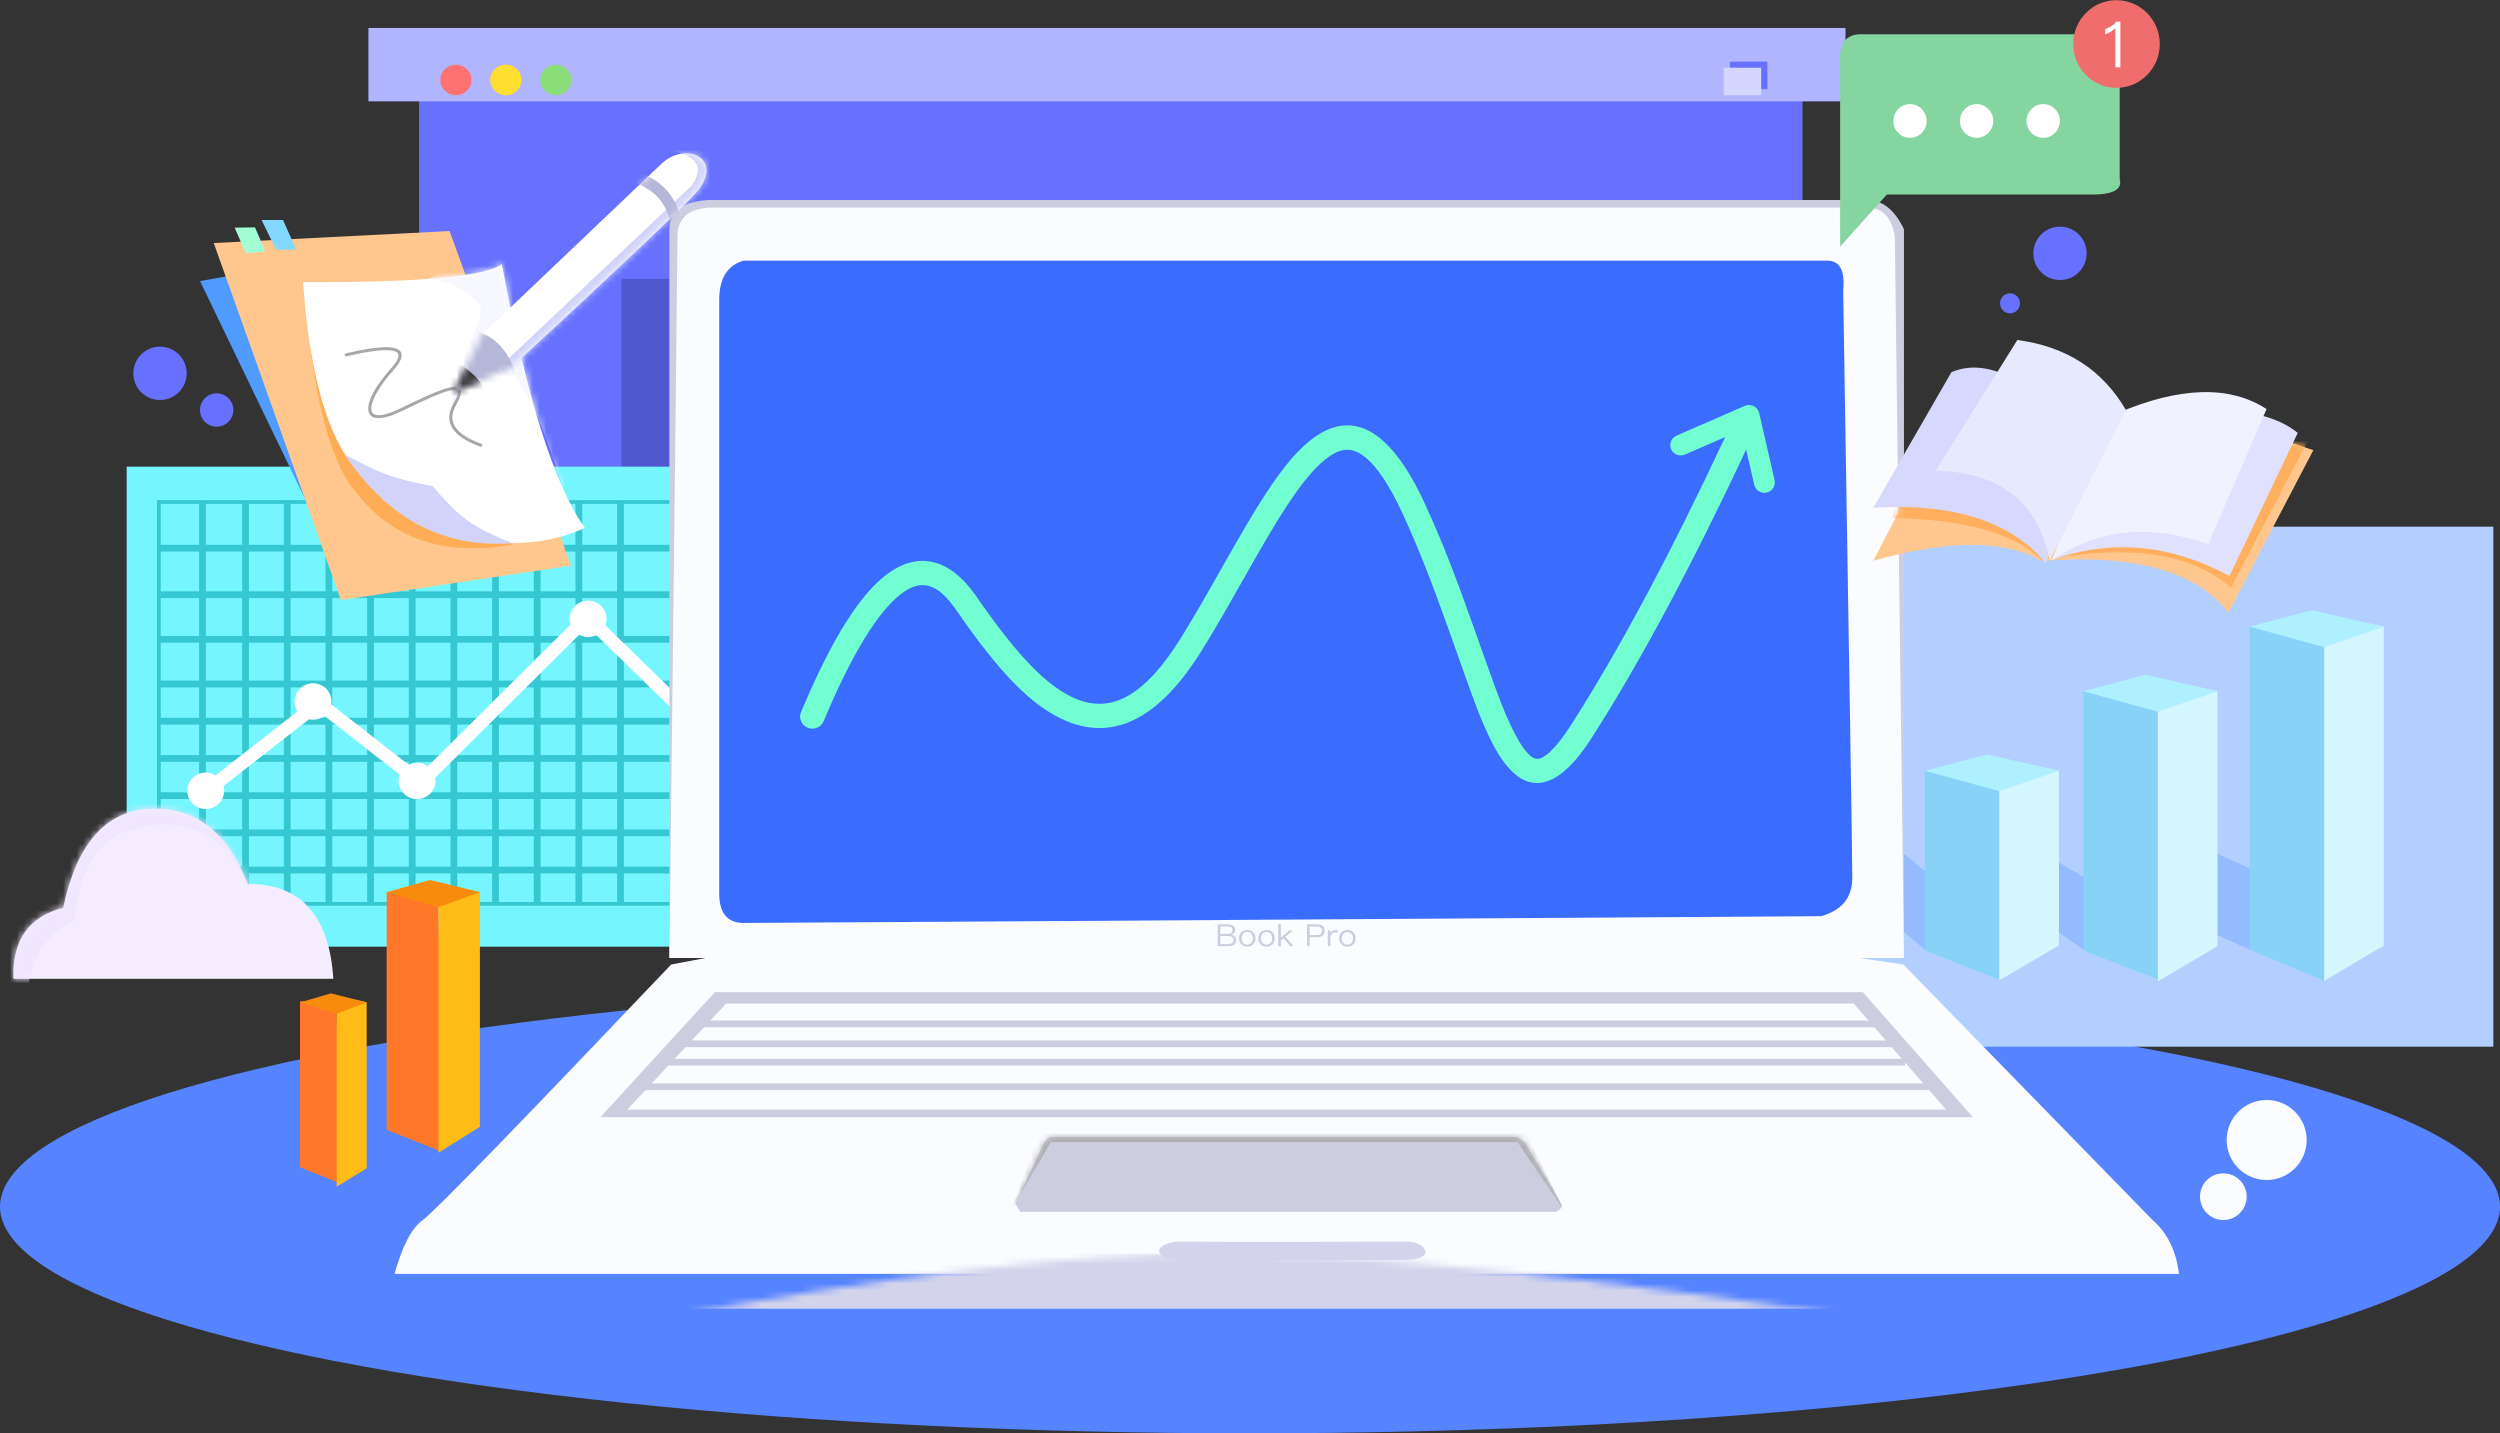
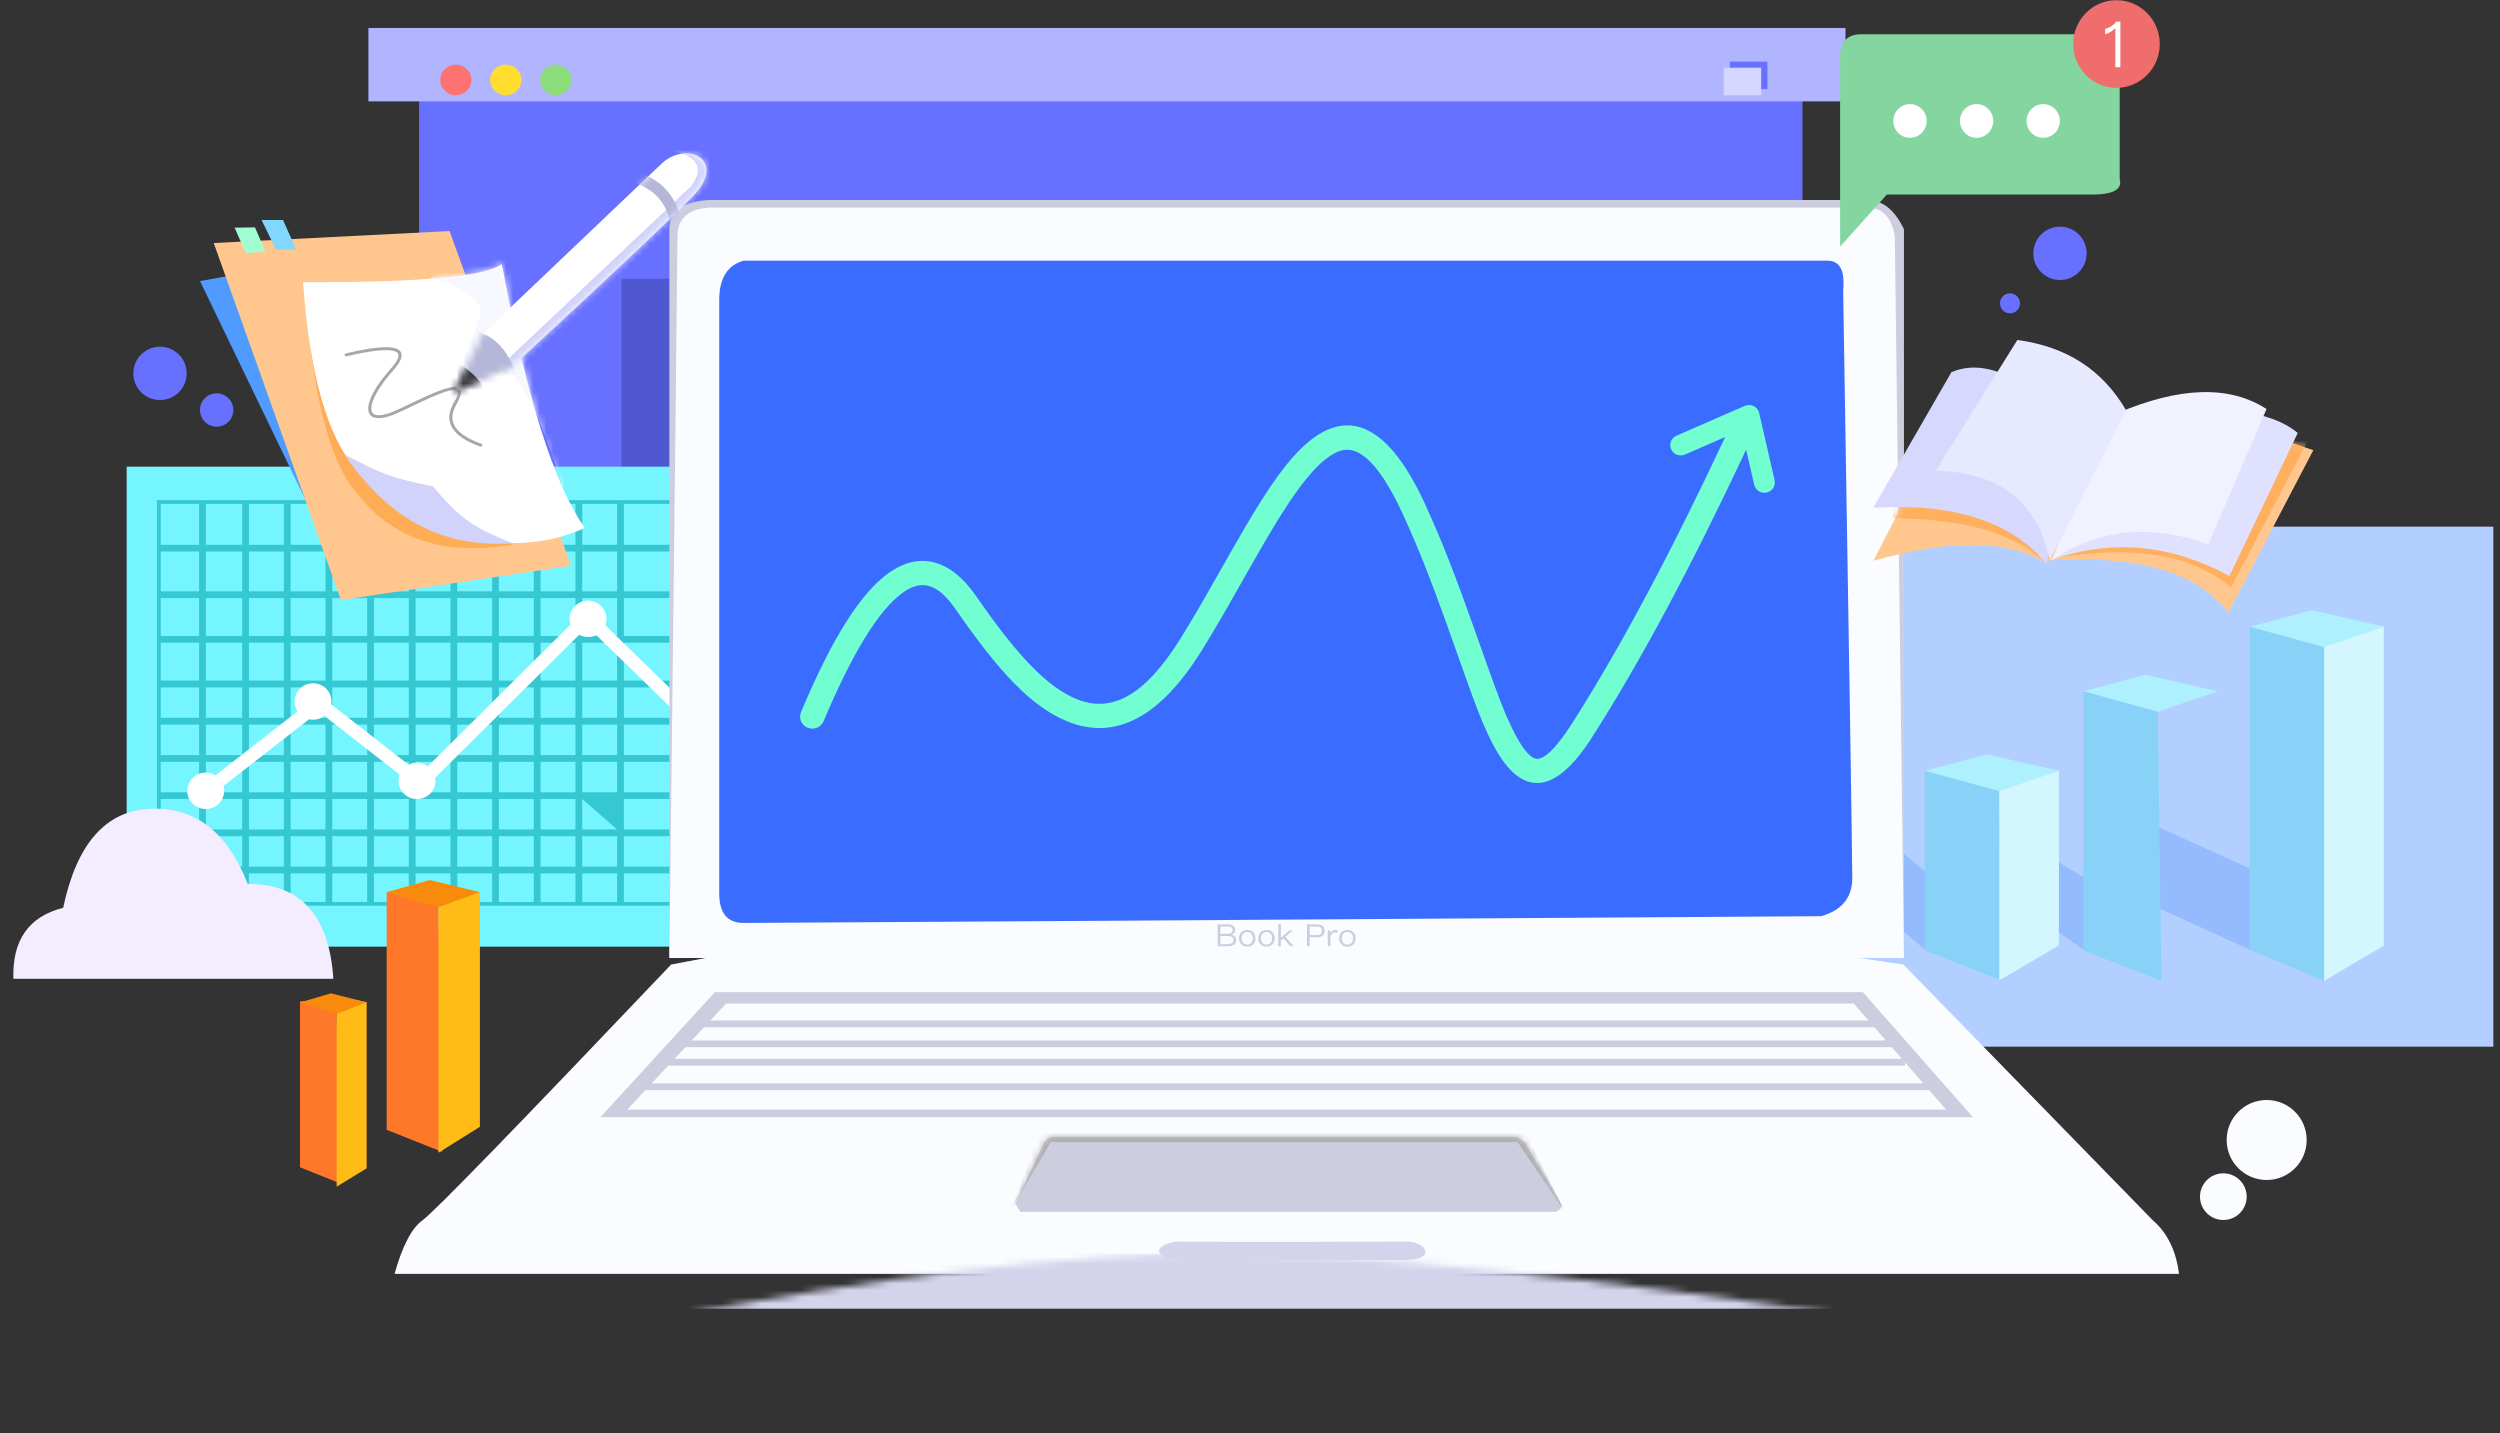
<svg xmlns="http://www.w3.org/2000/svg" xmlns:xlink="http://www.w3.org/1999/xlink" width="375px" height="215px" viewBox="0 0 375 215" version="1.1">
  <rect x="0" y="0" width="375" height="215" fill="#333333" stroke="none" />
  <title>img-2</title>
  <defs>
    <path d="M41.67,10.074 C76.258,3.358 104.582,1.90851483e-14 126.645,1.90851483e-14 C148.707,1.90851483e-14 181.993,3.358 226.5,10.074 L263.895,48.408 C266.109,50.326 267.426,53.013 267.844,56.469 L0.18,56.469 C1.371,52.244 2.781,49.557 4.409,48.408 C6.037,47.259 18.457,34.481 41.67,10.074 Z" id="path-1" />
    <path d="M41.67,10.074 C76.258,3.358 104.582,1.90851483e-14 126.645,1.90851483e-14 C148.707,1.90851483e-14 181.993,3.358 226.5,10.074 L263.895,48.408 C266.109,50.326 267.426,53.013 267.844,56.469 L0.18,56.469 C1.371,52.244 2.781,49.557 4.409,48.408 C6.037,47.259 18.457,34.481 41.67,10.074 Z" id="path-3" />
    <path d="M6.068,0.121 L74.821,0.121 C75.467,0.096 76.084,0.429 76.671,1.121 C79.572,5.909 81.794,9.656 82.046,10.224 C82.215,10.602 81.942,10.98 81.229,11.357 L0.887,11.357 L0.131,10.129 C2.74,4.596 4.188,1.545 4.475,0.976 C4.763,0.406 5.294,0.121 6.068,0.121 Z" id="path-5" />
    <path d="M0.01,25.822 C10.605,25.822 26.602,25.822 48,25.822 C47.391,16.323 43.108,11.573 35.151,11.573 C32.119,3.802 27.257,0.05 20.565,0.317 C13.872,0.583 9.509,5.535 7.475,15.172 C2.309,16.476 -0.179,20.027 0.01,25.822 Z" id="path-7" />
    <path d="M0,2.964 C17.486,3.023 27.425,2.114 29.818,0.237 C33.468,20.072 37.615,33.264 42.26,39.813 C37.959,41.841 32.871,42.521 26.996,41.853 C18.184,40.851 14.527,38.578 7.988,31.107 C3.629,26.126 0.966,16.745 0,2.964 Z" id="path-9" />
    <path d="M0,2.964 C17.486,3.023 27.425,2.114 29.818,0.237 C33.468,20.072 37.615,33.264 42.26,39.813 C37.959,41.841 32.871,42.521 26.996,41.853 C18.184,40.851 14.527,38.578 7.988,31.107 C3.629,26.126 0.966,16.745 0,2.964 Z" id="path-11" />
    <path d="M4.398,27.093 C19.675,12.542 28.604,4.043 31.185,1.597 C35.055,-2.073 41.16,1.028 35.986,6.375 C32.537,9.939 23.514,18.454 8.915,31.921 L0,35.972 L4.398,27.093 Z" id="path-13" />
    <path d="M4.398,27.093 C19.675,12.542 28.604,4.043 31.185,1.597 C35.055,-2.073 41.16,1.028 35.986,6.375 C32.537,9.939 23.514,18.454 8.915,31.921 L0,35.972 L4.398,27.093 Z" id="path-15" />
    <path d="M4.398,27.093 C19.675,12.542 28.604,4.043 31.185,1.597 C35.055,-2.073 41.16,1.028 35.986,6.375 C32.537,9.939 23.514,18.454 8.915,31.921 L0,35.972 L4.398,27.093 Z" id="path-17" />
    <path d="M4.398,27.093 C19.675,12.542 28.604,4.043 31.185,1.597 C35.055,-2.073 41.16,1.028 35.986,6.375 C32.537,9.939 23.514,18.454 8.915,31.921 L0,35.972 L4.398,27.093 Z" id="path-19" />
    <path d="M10.745,1.739 L0,22.554 C11.203,19.348 19.607,19.348 25.211,22.554 C39.176,21.51 48.52,24.104 53.244,30.337 L66,5.956 L48.402,0 L10.745,1.739 Z" id="path-21" />
  </defs>
  <g id="缺省" stroke="none" stroke-width="1" fill="none" fill-rule="evenodd">
    <g id="img-2">
      <g id="编组-3" transform="translate(55, 4)" fill-rule="nonzero">
        <g id="矩形">
          <g id="蒙版" transform="translate(7.758, 3.865)" fill="#6871FF">
            <g id="矩形" transform="translate(0.104, 0)">
              <rect x="0" y="0" width="207.507" height="121.594" />
            </g>
          </g>
          <rect fill="#B1B5FF" x="0.263" y="0.194" width="221.56" height="11.012" />
          <ellipse id="椭圆形" fill="#FF7272" cx="13.379" cy="7.994" rx="2.342" ry="2.294" />
          <ellipse id="椭圆形备份-94" fill="#FFDE30" cx="20.874" cy="7.994" rx="2.342" ry="2.294" />
          <ellipse id="椭圆形备份-95" fill="#8BDD7A" cx="28.368" cy="7.994" rx="2.342" ry="2.294" />
        </g>
        <rect id="矩形" fill="#5058D0" x="38.205" y="37.82" width="170.971" height="78.463" />
        <rect id="矩形" fill="#6871FF" x="204.492" y="5.241" width="5.621" height="4.13" />
        <rect id="矩形备份-3" fill="#D4D6FF" x="203.555" y="6.159" width="5.621" height="4.13" />
      </g>
-       <ellipse id="椭圆形-2" fill="#5683FF" fill-rule="nonzero" cx="187.5" cy="181" rx="187.5" ry="34" />
      <g id="表格" transform="translate(19, 70)" fill-rule="nonzero">
        <rect id="矩形" fill="#74F5FF" x="0" y="0" width="121" height="72" />
-         <path d="M4.545,65.86 L4.545,5.023 L91.46,5.023 L91.46,65.86 L4.545,65.86 Z M23.575,61.014 L18.343,61.014 L18.343,65.302 L23.575,65.302 L23.575,61.014 Z M48.57,61.014 L43.338,61.014 L43.338,65.302 L48.57,65.302 L48.57,61.014 Z M29.824,61.014 L24.592,61.014 L24.592,65.302 L29.824,65.302 L29.824,61.014 Z M54.819,61.014 L49.587,61.014 L49.587,65.302 L54.819,65.302 L54.819,61.014 Z M10.864,61.014 L5.113,61.014 L5.113,65.302 L10.864,65.302 L10.864,61.014 Z M61.068,61.014 L55.836,61.014 L55.836,65.302 L61.068,65.302 L61.068,61.014 Z M36.073,61.014 L30.841,61.014 L30.841,65.302 L36.073,65.302 L36.073,61.014 Z M67.317,61.014 L62.085,61.014 L62.085,65.302 L67.317,65.302 L67.317,61.014 Z M17.326,61.014 L11.881,61.014 L11.881,65.302 L17.326,65.302 L17.326,61.014 Z M73.565,61.014 L68.333,61.014 L68.333,65.302 L73.565,65.302 L73.565,61.014 Z M42.321,61.014 L37.089,61.014 L37.089,65.302 L42.321,65.302 L42.321,61.014 Z M90.892,5.581 L74.582,5.581 L74.582,11.719 L82.637,11.719 L82.637,12.733 L74.582,12.733 L74.582,18.698 L82.637,18.698 L82.637,19.712 L74.582,19.712 L74.582,25.395 L82.637,25.395 L82.637,26.409 L74.582,26.409 L74.582,32.093 L82.637,32.093 L82.637,33.107 L74.582,33.107 L74.582,37.674 L82.637,37.674 L82.637,38.689 L74.582,38.688 L74.582,43.256 L82.637,43.256 L82.637,44.27 L74.582,44.27 L74.582,48.837 L82.637,48.837 L82.637,49.851 L74.582,49.851 L74.582,54.419 L82.637,54.419 L82.637,55.433 L74.582,55.432 L74.582,60 L82.637,60 L82.637,61.014 L74.582,61.014 L74.582,65.302 L90.892,65.302 L90.892,5.581 Z M73.565,60 L73.565,55.432 L68.333,55.432 L68.333,60 L73.565,60 Z M48.57,55.432 L43.338,55.432 L43.338,60 L48.57,60 L48.57,55.432 Z M42.321,55.432 L37.089,55.432 L37.089,60 L42.321,60 L42.321,55.432 Z M36.073,55.432 L30.841,55.432 L30.841,60 L36.073,60 L36.073,55.432 Z M29.824,55.432 L24.592,55.432 L24.592,60 L29.824,60 L29.824,55.432 Z M23.575,55.432 L18.343,55.432 L18.343,60 L23.575,60 L23.575,55.432 Z M17.326,55.432 L11.881,55.432 L11.881,60 L17.326,60 L17.326,55.432 Z M10.864,55.432 L5.113,55.433 L5.113,60 L10.864,60 L10.864,55.432 Z M54.819,55.432 L49.587,55.432 L49.587,60 L54.819,60 L54.819,55.432 Z M61.068,55.432 L55.836,55.432 L55.836,60 L61.068,60 L61.068,55.432 Z M67.317,55.432 L62.085,55.432 L62.085,60 L67.317,60 L67.317,55.432 Z M73.565,54.419 L73.565,49.851 L68.333,49.851 L68.333,54.419 L73.565,54.419 Z M48.57,49.851 L43.338,49.851 L43.338,54.419 L48.57,54.419 L48.57,49.851 Z M42.321,49.851 L37.089,49.851 L37.089,54.419 L42.321,54.419 L42.321,49.851 Z M36.073,49.851 L30.841,49.851 L30.841,54.419 L36.073,54.419 L36.073,49.851 Z M29.824,49.851 L24.592,49.851 L24.592,54.419 L29.824,54.419 L29.824,49.851 Z M23.575,49.851 L18.343,49.851 L18.343,54.419 L23.575,54.419 L23.575,49.851 Z M17.326,49.851 L11.881,49.851 L11.881,54.419 L17.326,54.419 L17.326,49.851 Z M10.864,49.851 L5.113,49.851 L5.113,54.419 L10.864,54.419 L10.864,49.851 Z M54.819,49.851 L49.587,49.851 L49.587,54.419 L54.819,54.419 L54.819,49.851 Z M61.068,49.851 L55.836,49.851 L55.836,54.419 L61.068,54.419 L61.068,49.851 Z M67.317,49.851 L62.085,49.851 L62.085,54.419 L67.317,54.419 L67.317,49.851 Z M73.565,48.837 L73.565,44.27 L68.333,44.27 L68.333,48.837 L73.565,48.837 Z M67.317,44.27 L62.085,44.27 L62.085,48.837 L67.317,48.837 L67.317,44.27 Z M61.068,44.27 L55.836,44.27 L55.836,48.837 L61.068,48.837 L61.068,44.27 Z M54.819,44.27 L49.587,44.27 L49.587,48.837 L54.819,48.837 L54.819,44.27 Z M48.57,44.27 L43.338,44.27 L43.338,48.837 L48.57,48.837 L48.57,44.27 Z M42.321,44.27 L37.089,44.27 L37.089,48.837 L42.321,48.837 L42.321,44.27 Z M36.073,44.27 L30.841,44.27 L30.841,48.837 L36.073,48.837 L36.073,44.27 Z M29.824,44.27 L24.592,44.27 L24.592,48.837 L29.824,48.837 L29.824,44.27 Z M23.575,44.27 L18.343,44.27 L18.343,48.837 L23.575,48.837 L23.575,44.27 Z M17.326,44.27 L11.881,44.27 L11.881,48.837 L17.326,48.837 L17.326,44.27 Z M10.864,44.27 L5.113,44.27 L5.113,48.837 L10.864,48.837 L10.864,44.27 Z M73.565,43.256 L73.565,38.688 L68.333,38.688 L68.333,43.256 L73.565,43.256 Z M17.326,38.688 L11.881,38.688 L11.881,43.256 L17.326,43.256 L17.326,38.688 Z M23.575,38.688 L18.343,38.688 L18.343,43.256 L23.575,43.256 L23.575,38.688 Z M29.824,38.688 L24.592,38.688 L24.592,43.256 L29.824,43.256 L29.824,38.688 Z M36.073,38.688 L30.841,38.688 L30.841,43.256 L36.073,43.256 L36.073,38.688 Z M42.321,38.688 L37.089,38.688 L37.089,43.256 L42.321,43.256 L42.321,38.688 Z M48.57,38.688 L43.338,38.688 L43.338,43.256 L48.57,43.256 L48.57,38.688 Z M54.819,38.688 L49.587,38.688 L49.587,43.256 L54.819,43.256 L54.819,38.688 Z M61.068,38.688 L55.836,38.688 L55.836,43.256 L61.068,43.256 L61.068,38.688 Z M67.317,38.688 L62.085,38.688 L62.085,43.256 L67.317,43.256 L67.317,38.688 Z M10.864,38.688 L5.113,38.689 L5.113,43.256 L10.864,43.256 L10.864,38.688 Z M73.565,37.674 L73.565,33.107 L68.333,33.107 L68.333,37.674 L73.565,37.674 Z M17.326,33.107 L11.881,33.107 L11.881,37.674 L17.326,37.674 L17.326,33.107 Z M10.864,33.107 L5.113,33.107 L5.113,37.674 L10.864,37.674 L10.864,33.107 Z M23.575,33.107 L18.343,33.107 L18.343,37.674 L23.575,37.674 L23.575,33.107 Z M29.824,33.107 L24.592,33.107 L24.592,37.674 L29.824,37.674 L29.824,33.107 Z M36.073,33.107 L30.841,33.107 L30.841,37.674 L36.073,37.674 L36.073,33.107 Z M42.321,33.107 L37.089,33.107 L37.089,37.674 L42.321,37.674 L42.321,33.107 Z M48.57,33.107 L43.338,33.107 L43.338,37.674 L48.57,37.674 L48.57,33.107 Z M54.819,33.107 L49.587,33.107 L49.587,37.674 L54.819,37.674 L54.819,33.107 Z M61.068,33.107 L55.836,33.107 L55.836,37.674 L61.068,37.674 L61.068,33.107 Z M67.317,33.107 L62.085,33.107 L62.085,37.674 L67.317,37.674 L67.317,33.107 Z M73.565,32.093 L73.565,26.409 L68.333,26.409 L68.333,32.093 L73.565,32.093 Z M67.317,26.409 L62.085,26.409 L62.085,32.093 L67.317,32.093 L67.317,26.409 Z M61.068,26.409 L55.836,26.409 L55.836,32.093 L61.068,32.093 L61.068,26.409 Z M54.819,26.409 L49.587,26.409 L49.587,32.093 L54.819,32.093 L54.819,26.409 Z M48.57,26.409 L43.338,26.409 L43.338,32.093 L48.57,32.093 L48.57,26.409 Z M42.321,26.409 L37.089,26.409 L37.089,32.093 L42.321,32.093 L42.321,26.409 Z M36.073,26.409 L30.841,26.409 L30.841,32.093 L36.073,32.093 L36.073,26.409 Z M29.824,26.409 L24.592,26.409 L24.592,32.093 L29.824,32.093 L29.824,26.409 Z M23.575,26.409 L18.343,26.409 L18.343,32.093 L23.575,32.093 L23.575,26.409 Z M17.326,26.409 L11.881,26.409 L11.881,32.093 L17.326,32.093 L17.326,26.409 Z M10.864,26.409 L5.113,26.409 L5.113,32.093 L10.864,32.093 L10.864,26.409 Z M73.565,25.395 L73.565,19.712 L68.333,19.712 L68.333,25.395 L73.565,25.395 Z M67.317,19.712 L62.085,19.712 L62.085,25.395 L67.317,25.395 L67.317,19.712 Z M29.824,19.712 L24.592,19.712 L24.592,25.395 L29.824,25.395 L29.824,19.712 Z M23.575,19.712 L18.343,19.712 L18.343,25.395 L23.575,25.395 L23.575,19.712 Z M17.326,19.712 L11.881,19.712 L11.881,25.395 L17.326,25.395 L17.326,19.712 Z M10.864,19.712 L5.113,19.712 L5.113,25.395 L10.864,25.395 L10.864,19.712 Z M36.073,19.712 L30.841,19.712 L30.841,25.395 L36.073,25.395 L36.073,19.712 Z M42.321,19.712 L37.089,19.712 L37.089,25.395 L42.321,25.395 L42.321,19.712 Z M48.57,19.712 L43.338,19.712 L43.338,25.395 L48.57,25.395 L48.57,19.712 Z M54.819,19.712 L49.587,19.712 L49.587,25.395 L54.819,25.395 L54.819,19.712 Z M61.068,19.712 L55.836,19.712 L55.836,25.395 L61.068,25.395 L61.068,19.712 Z M73.565,18.698 L73.565,12.733 L68.333,12.733 L68.333,18.698 L73.565,18.698 Z M67.317,12.733 L62.085,12.733 L62.085,18.698 L67.317,18.698 L67.317,12.733 Z M61.068,12.733 L55.836,12.733 L55.836,18.698 L61.068,18.698 L61.068,12.733 Z M54.819,12.733 L49.587,12.733 L49.587,18.698 L54.819,18.698 L54.819,12.733 Z M48.57,12.733 L43.338,12.733 L43.338,18.698 L48.57,18.698 L48.57,12.733 Z M42.321,12.733 L37.089,12.733 L37.089,18.698 L42.321,18.698 L42.321,12.733 Z M36.073,12.733 L30.841,12.733 L30.841,18.698 L36.073,18.698 L36.073,12.733 Z M29.824,12.733 L24.592,12.733 L24.592,18.698 L29.824,18.698 L29.824,12.733 Z M23.575,12.733 L18.343,12.733 L18.343,18.698 L23.575,18.698 L23.575,12.733 Z M17.326,12.733 L11.881,12.733 L11.881,18.698 L17.326,18.698 L17.326,12.733 Z M10.864,12.733 L5.113,12.733 L5.113,18.698 L10.864,18.698 L10.864,12.733 Z M73.565,11.719 L73.565,5.581 L68.333,5.581 L68.333,11.719 L73.565,11.719 Z M67.317,5.581 L62.085,5.581 L62.085,11.719 L67.317,11.719 L67.317,5.581 Z M61.068,5.581 L55.836,5.581 L55.836,11.719 L61.068,11.719 L61.068,5.581 Z M54.819,5.581 L49.587,5.581 L49.587,11.719 L54.819,11.719 L54.819,5.581 Z M48.57,5.581 L43.338,5.581 L43.338,11.719 L48.57,11.719 L48.57,5.581 Z M42.321,5.581 L37.089,5.581 L37.089,11.719 L42.321,11.719 L42.321,5.581 Z M36.073,5.581 L30.841,5.581 L30.841,11.719 L36.073,11.719 L36.073,5.581 Z M29.824,5.581 L24.592,5.581 L24.592,11.719 L29.824,11.719 L29.824,5.581 Z M23.575,5.581 L18.343,5.581 L18.343,11.719 L23.575,11.719 L23.575,5.581 Z M17.326,5.581 L11.881,5.581 L11.881,11.719 L17.326,11.719 L17.326,5.581 Z M10.864,5.581 L5.113,5.581 L5.113,11.719 L10.864,11.719 L10.864,5.581 Z" id="形状结合" fill="#35C8D3" />
+         <path d="M4.545,65.86 L4.545,5.023 L91.46,5.023 L91.46,65.86 L4.545,65.86 Z M23.575,61.014 L18.343,61.014 L18.343,65.302 L23.575,65.302 L23.575,61.014 Z M48.57,61.014 L43.338,61.014 L43.338,65.302 L48.57,65.302 L48.57,61.014 Z M29.824,61.014 L24.592,61.014 L24.592,65.302 L29.824,65.302 L29.824,61.014 Z M54.819,61.014 L49.587,61.014 L49.587,65.302 L54.819,65.302 L54.819,61.014 Z M10.864,61.014 L5.113,61.014 L5.113,65.302 L10.864,65.302 L10.864,61.014 Z M61.068,61.014 L55.836,61.014 L55.836,65.302 L61.068,65.302 L61.068,61.014 Z M36.073,61.014 L30.841,61.014 L30.841,65.302 L36.073,65.302 L36.073,61.014 Z M67.317,61.014 L62.085,61.014 L62.085,65.302 L67.317,65.302 L67.317,61.014 Z M17.326,61.014 L11.881,61.014 L11.881,65.302 L17.326,65.302 L17.326,61.014 Z M73.565,61.014 L68.333,61.014 L68.333,65.302 L73.565,65.302 L73.565,61.014 Z M42.321,61.014 L37.089,61.014 L37.089,65.302 L42.321,65.302 L42.321,61.014 Z M90.892,5.581 L74.582,5.581 L74.582,11.719 L82.637,11.719 L82.637,12.733 L74.582,12.733 L74.582,18.698 L82.637,18.698 L82.637,19.712 L74.582,19.712 L74.582,25.395 L82.637,25.395 L82.637,26.409 L74.582,26.409 L74.582,32.093 L82.637,32.093 L82.637,33.107 L74.582,33.107 L74.582,37.674 L82.637,37.674 L82.637,38.689 L74.582,38.688 L74.582,43.256 L82.637,43.256 L82.637,44.27 L74.582,44.27 L74.582,48.837 L82.637,48.837 L82.637,49.851 L74.582,49.851 L74.582,54.419 L82.637,54.419 L82.637,55.433 L74.582,55.432 L74.582,60 L82.637,60 L82.637,61.014 L74.582,61.014 L74.582,65.302 L90.892,65.302 L90.892,5.581 Z M73.565,60 L73.565,55.432 L68.333,55.432 L68.333,60 L73.565,60 Z M48.57,55.432 L43.338,55.432 L43.338,60 L48.57,60 L48.57,55.432 Z M42.321,55.432 L37.089,55.432 L37.089,60 L42.321,60 L42.321,55.432 Z M36.073,55.432 L30.841,55.432 L30.841,60 L36.073,60 L36.073,55.432 Z M29.824,55.432 L24.592,55.432 L24.592,60 L29.824,60 L29.824,55.432 Z M23.575,55.432 L18.343,55.432 L18.343,60 L23.575,60 L23.575,55.432 Z M17.326,55.432 L11.881,55.432 L11.881,60 L17.326,60 L17.326,55.432 Z M10.864,55.432 L5.113,55.433 L5.113,60 L10.864,60 L10.864,55.432 Z M54.819,55.432 L49.587,55.432 L49.587,60 L54.819,60 L54.819,55.432 Z M61.068,55.432 L55.836,55.432 L55.836,60 L61.068,60 L61.068,55.432 Z M67.317,55.432 L62.085,55.432 L62.085,60 L67.317,60 L67.317,55.432 Z M73.565,54.419 L68.333,49.851 L68.333,54.419 L73.565,54.419 Z M48.57,49.851 L43.338,49.851 L43.338,54.419 L48.57,54.419 L48.57,49.851 Z M42.321,49.851 L37.089,49.851 L37.089,54.419 L42.321,54.419 L42.321,49.851 Z M36.073,49.851 L30.841,49.851 L30.841,54.419 L36.073,54.419 L36.073,49.851 Z M29.824,49.851 L24.592,49.851 L24.592,54.419 L29.824,54.419 L29.824,49.851 Z M23.575,49.851 L18.343,49.851 L18.343,54.419 L23.575,54.419 L23.575,49.851 Z M17.326,49.851 L11.881,49.851 L11.881,54.419 L17.326,54.419 L17.326,49.851 Z M10.864,49.851 L5.113,49.851 L5.113,54.419 L10.864,54.419 L10.864,49.851 Z M54.819,49.851 L49.587,49.851 L49.587,54.419 L54.819,54.419 L54.819,49.851 Z M61.068,49.851 L55.836,49.851 L55.836,54.419 L61.068,54.419 L61.068,49.851 Z M67.317,49.851 L62.085,49.851 L62.085,54.419 L67.317,54.419 L67.317,49.851 Z M73.565,48.837 L73.565,44.27 L68.333,44.27 L68.333,48.837 L73.565,48.837 Z M67.317,44.27 L62.085,44.27 L62.085,48.837 L67.317,48.837 L67.317,44.27 Z M61.068,44.27 L55.836,44.27 L55.836,48.837 L61.068,48.837 L61.068,44.27 Z M54.819,44.27 L49.587,44.27 L49.587,48.837 L54.819,48.837 L54.819,44.27 Z M48.57,44.27 L43.338,44.27 L43.338,48.837 L48.57,48.837 L48.57,44.27 Z M42.321,44.27 L37.089,44.27 L37.089,48.837 L42.321,48.837 L42.321,44.27 Z M36.073,44.27 L30.841,44.27 L30.841,48.837 L36.073,48.837 L36.073,44.27 Z M29.824,44.27 L24.592,44.27 L24.592,48.837 L29.824,48.837 L29.824,44.27 Z M23.575,44.27 L18.343,44.27 L18.343,48.837 L23.575,48.837 L23.575,44.27 Z M17.326,44.27 L11.881,44.27 L11.881,48.837 L17.326,48.837 L17.326,44.27 Z M10.864,44.27 L5.113,44.27 L5.113,48.837 L10.864,48.837 L10.864,44.27 Z M73.565,43.256 L73.565,38.688 L68.333,38.688 L68.333,43.256 L73.565,43.256 Z M17.326,38.688 L11.881,38.688 L11.881,43.256 L17.326,43.256 L17.326,38.688 Z M23.575,38.688 L18.343,38.688 L18.343,43.256 L23.575,43.256 L23.575,38.688 Z M29.824,38.688 L24.592,38.688 L24.592,43.256 L29.824,43.256 L29.824,38.688 Z M36.073,38.688 L30.841,38.688 L30.841,43.256 L36.073,43.256 L36.073,38.688 Z M42.321,38.688 L37.089,38.688 L37.089,43.256 L42.321,43.256 L42.321,38.688 Z M48.57,38.688 L43.338,38.688 L43.338,43.256 L48.57,43.256 L48.57,38.688 Z M54.819,38.688 L49.587,38.688 L49.587,43.256 L54.819,43.256 L54.819,38.688 Z M61.068,38.688 L55.836,38.688 L55.836,43.256 L61.068,43.256 L61.068,38.688 Z M67.317,38.688 L62.085,38.688 L62.085,43.256 L67.317,43.256 L67.317,38.688 Z M10.864,38.688 L5.113,38.689 L5.113,43.256 L10.864,43.256 L10.864,38.688 Z M73.565,37.674 L73.565,33.107 L68.333,33.107 L68.333,37.674 L73.565,37.674 Z M17.326,33.107 L11.881,33.107 L11.881,37.674 L17.326,37.674 L17.326,33.107 Z M10.864,33.107 L5.113,33.107 L5.113,37.674 L10.864,37.674 L10.864,33.107 Z M23.575,33.107 L18.343,33.107 L18.343,37.674 L23.575,37.674 L23.575,33.107 Z M29.824,33.107 L24.592,33.107 L24.592,37.674 L29.824,37.674 L29.824,33.107 Z M36.073,33.107 L30.841,33.107 L30.841,37.674 L36.073,37.674 L36.073,33.107 Z M42.321,33.107 L37.089,33.107 L37.089,37.674 L42.321,37.674 L42.321,33.107 Z M48.57,33.107 L43.338,33.107 L43.338,37.674 L48.57,37.674 L48.57,33.107 Z M54.819,33.107 L49.587,33.107 L49.587,37.674 L54.819,37.674 L54.819,33.107 Z M61.068,33.107 L55.836,33.107 L55.836,37.674 L61.068,37.674 L61.068,33.107 Z M67.317,33.107 L62.085,33.107 L62.085,37.674 L67.317,37.674 L67.317,33.107 Z M73.565,32.093 L73.565,26.409 L68.333,26.409 L68.333,32.093 L73.565,32.093 Z M67.317,26.409 L62.085,26.409 L62.085,32.093 L67.317,32.093 L67.317,26.409 Z M61.068,26.409 L55.836,26.409 L55.836,32.093 L61.068,32.093 L61.068,26.409 Z M54.819,26.409 L49.587,26.409 L49.587,32.093 L54.819,32.093 L54.819,26.409 Z M48.57,26.409 L43.338,26.409 L43.338,32.093 L48.57,32.093 L48.57,26.409 Z M42.321,26.409 L37.089,26.409 L37.089,32.093 L42.321,32.093 L42.321,26.409 Z M36.073,26.409 L30.841,26.409 L30.841,32.093 L36.073,32.093 L36.073,26.409 Z M29.824,26.409 L24.592,26.409 L24.592,32.093 L29.824,32.093 L29.824,26.409 Z M23.575,26.409 L18.343,26.409 L18.343,32.093 L23.575,32.093 L23.575,26.409 Z M17.326,26.409 L11.881,26.409 L11.881,32.093 L17.326,32.093 L17.326,26.409 Z M10.864,26.409 L5.113,26.409 L5.113,32.093 L10.864,32.093 L10.864,26.409 Z M73.565,25.395 L73.565,19.712 L68.333,19.712 L68.333,25.395 L73.565,25.395 Z M67.317,19.712 L62.085,19.712 L62.085,25.395 L67.317,25.395 L67.317,19.712 Z M29.824,19.712 L24.592,19.712 L24.592,25.395 L29.824,25.395 L29.824,19.712 Z M23.575,19.712 L18.343,19.712 L18.343,25.395 L23.575,25.395 L23.575,19.712 Z M17.326,19.712 L11.881,19.712 L11.881,25.395 L17.326,25.395 L17.326,19.712 Z M10.864,19.712 L5.113,19.712 L5.113,25.395 L10.864,25.395 L10.864,19.712 Z M36.073,19.712 L30.841,19.712 L30.841,25.395 L36.073,25.395 L36.073,19.712 Z M42.321,19.712 L37.089,19.712 L37.089,25.395 L42.321,25.395 L42.321,19.712 Z M48.57,19.712 L43.338,19.712 L43.338,25.395 L48.57,25.395 L48.57,19.712 Z M54.819,19.712 L49.587,19.712 L49.587,25.395 L54.819,25.395 L54.819,19.712 Z M61.068,19.712 L55.836,19.712 L55.836,25.395 L61.068,25.395 L61.068,19.712 Z M73.565,18.698 L73.565,12.733 L68.333,12.733 L68.333,18.698 L73.565,18.698 Z M67.317,12.733 L62.085,12.733 L62.085,18.698 L67.317,18.698 L67.317,12.733 Z M61.068,12.733 L55.836,12.733 L55.836,18.698 L61.068,18.698 L61.068,12.733 Z M54.819,12.733 L49.587,12.733 L49.587,18.698 L54.819,18.698 L54.819,12.733 Z M48.57,12.733 L43.338,12.733 L43.338,18.698 L48.57,18.698 L48.57,12.733 Z M42.321,12.733 L37.089,12.733 L37.089,18.698 L42.321,18.698 L42.321,12.733 Z M36.073,12.733 L30.841,12.733 L30.841,18.698 L36.073,18.698 L36.073,12.733 Z M29.824,12.733 L24.592,12.733 L24.592,18.698 L29.824,18.698 L29.824,12.733 Z M23.575,12.733 L18.343,12.733 L18.343,18.698 L23.575,18.698 L23.575,12.733 Z M17.326,12.733 L11.881,12.733 L11.881,18.698 L17.326,18.698 L17.326,12.733 Z M10.864,12.733 L5.113,12.733 L5.113,18.698 L10.864,18.698 L10.864,12.733 Z M73.565,11.719 L73.565,5.581 L68.333,5.581 L68.333,11.719 L73.565,11.719 Z M67.317,5.581 L62.085,5.581 L62.085,11.719 L67.317,11.719 L67.317,5.581 Z M61.068,5.581 L55.836,5.581 L55.836,11.719 L61.068,11.719 L61.068,5.581 Z M54.819,5.581 L49.587,5.581 L49.587,11.719 L54.819,11.719 L54.819,5.581 Z M48.57,5.581 L43.338,5.581 L43.338,11.719 L48.57,11.719 L48.57,5.581 Z M42.321,5.581 L37.089,5.581 L37.089,11.719 L42.321,11.719 L42.321,5.581 Z M36.073,5.581 L30.841,5.581 L30.841,11.719 L36.073,11.719 L36.073,5.581 Z M29.824,5.581 L24.592,5.581 L24.592,11.719 L29.824,11.719 L29.824,5.581 Z M23.575,5.581 L18.343,5.581 L18.343,11.719 L23.575,11.719 L23.575,5.581 Z M17.326,5.581 L11.881,5.581 L11.881,11.719 L17.326,11.719 L17.326,5.581 Z M10.864,5.581 L5.113,5.581 L5.113,11.719 L10.864,11.719 L10.864,5.581 Z" id="形状结合" fill="#35C8D3" />
        <g id="编组-20" transform="translate(9.089, 20.093)" fill="#FFFFFF">
          <path d="M34.944,25.981 L60.018,1.083 L88.335,28.647 C88.73,29.032 88.734,29.66 88.344,30.05 C87.974,30.42 87.383,30.443 86.986,30.117 L86.921,30.059 L60.032,3.885 L35.105,28.637 L19.744,16.645 L5.069,28.087 C4.633,28.427 4,28.354 3.656,27.924 C3.311,27.494 3.385,26.87 3.821,26.531 L19.745,14.115 L34.944,25.981 Z" id="路径-354" />
          <ellipse id="椭圆形" cx="2.767" cy="28.527" rx="2.767" ry="2.729" />
          <ellipse id="椭圆形备份-19" cx="18.865" cy="15.132" rx="2.767" ry="2.729" />
          <ellipse id="椭圆形备份-20" cx="34.46" cy="27.039" rx="2.767" ry="2.729" />
          <ellipse id="椭圆形备份-21" cx="60.117" cy="2.729" rx="2.767" ry="2.729" />
        </g>
      </g>
      <g id="柱状图" transform="translate(269, 79)" fill-rule="nonzero">
        <rect id="蒙版" fill="#B3CFFF" x="0" y="0" width="105" height="78" />
        <polygon id="路径-24" fill="#93BBFE" points="68.453 63.45 46.614 53.491 43.508 63.45 26.556 51.557 19.724 63.45 6.536 52.16 12.478 45.663 21.951 53.491 27.333 43.008 44.688 53.229 50.23 43.008 87.847 60.028" />
        <g id="编组-19" transform="translate(68.453, 12.526)">
          <polygon id="路径-349" fill="#88D2F7" points="-7.41830841e-15 2.477 -7.41830841e-15 50.934 11.173 55.607 11.173 5.549 8.015 2.113" />
          <polygon id="路径-350" fill="#D3F6FF" points="20.114 2.477 20.114 50.32 11.173 55.607 11.173 4.255 12.082 0.9" />
          <polygon id="路径-348" fill="#AFF0FF" points="1.35649068e-13 2.477 9.327 -5.19617931e-15 20.114 2.477 11.173 5.549" />
        </g>
        <g id="编组-19备份-3" transform="translate(43.508, 22.204)">
          <polygon id="路径-349" fill="#88D2F7" points="-7.41830841e-15 2.48 -7.41830841e-15 41.379 11.706 45.928 11.173 5.557 8.015 2.116" />
-           <polygon id="路径-350" fill="#D3F6FF" points="20.114 2.48 20.114 40.722 11.173 46.015 11.173 4.261 12.082 0.901" />
          <polygon id="路径-348" fill="#AFF0FF" points="1.35649068e-13 2.48 9.327 -5.20277509e-15 20.114 2.48 11.173 5.557" />
        </g>
        <g id="编组-19备份-4" transform="translate(19.724, 34.161)">
          <polygon id="路径-349" fill="#88D2F7" points="-7.41830841e-15 2.46 -7.41830841e-15 29.428 11.505 33.9 11.173 5.511 8.015 2.099" />
          <polygon id="路径-350" fill="#D3F6FF" points="20.114 2.46 20.114 28.649 11.173 33.9 11.173 4.226 12.082 0.894" />
          <polygon id="路径-348" fill="#AFF0FF" points="1.35649068e-13 2.46 9.327 -5.16265075e-15 20.114 2.46 11.173 5.511" />
        </g>
      </g>
      <g id="book-pro" transform="translate(59, 30)">
        <g id="矩形" transform="translate(0, 104.607)">
          <g id="蒙版" fill="#FBFCFF" fill-rule="nonzero">
            <path d="M41.67,10.074 C76.258,3.358 104.582,1.90851483e-14 126.645,1.90851483e-14 C148.707,1.90851483e-14 181.993,3.358 226.5,10.074 L263.895,48.408 C266.109,50.326 267.426,53.013 267.844,56.469 L0.18,56.469 C1.371,52.244 2.781,49.557 4.409,48.408 C6.037,47.259 18.457,34.481 41.67,10.074 Z" id="path-1" />
          </g>
          <g id="Clipped">
            <mask id="mask-2" fill="white">
              <use xlink:href="#path-1" />
            </mask>
            <g id="path-1" />
            <rect id="矩形" fill="#D3D4EC" fill-rule="nonzero" mask="url(#mask-2)" x="-3.248" y="53.426" width="278.418" height="8.268" />
          </g>
          <g id="路径-257-Clipped">
            <mask id="mask-4" fill="white">
              <use xlink:href="#path-3" />
            </mask>
            <g id="path-1" />
            <path d="M117.262,51.631 C126.246,51.713 143.421,51.672 152.072,51.631 C154.754,51.662 156.632,54.156 152.072,54.392 C143.279,54.371 126.255,54.449 117.262,54.392 C115.116,54.256 113.143,52.482 117.262,51.631 Z" id="路径-257" fill="#D3D4EC" fill-rule="nonzero" mask="url(#mask-4)" />
          </g>
        </g>
        <path d="M114.584,0 L47.37,0 C43.395,0.225 41.408,1.686 41.408,4.382 C41.408,7.078 41.408,43.518 41.408,113.703 L226.592,113.703 L226.592,4.382 C225.201,1.461 223.355,0 221.055,0 C218.755,0 183.265,0 114.584,0 Z" id="路径-254备份" fill="#CDCDE0" fill-rule="nonzero" />
        <path d="M114.584,1.137 L47.37,1.137 C44.203,1.36 42.619,2.806 42.619,5.475 C42.619,8.144 42.215,44.22 41.408,113.703 L226.592,113.703 L225.225,5.475 C224.745,2.583 223.355,1.137 221.055,1.137 C218.755,1.137 183.265,1.137 114.584,1.137 Z" id="路径-254" fill="#FBFCFF" fill-rule="nonzero" />
        <path d="M125.214,111.933 C125.575,111.933 125.862,111.864 126.069,111.735 C126.311,111.579 126.435,111.34 126.435,111.018 C126.435,110.798 126.366,110.623 126.237,110.485 C126.109,110.347 125.931,110.255 125.699,110.218 C125.877,110.163 126.02,110.076 126.129,109.956 C126.232,109.823 126.287,109.662 126.287,109.478 C126.287,109.221 126.193,109.018 126.005,108.871 C125.812,108.724 125.55,108.651 125.224,108.651 L123.648,108.651 L123.648,111.933 L125.214,111.933 Z M125.126,110.085 L124.053,110.085 L124.053,108.968 L125.13,108.968 C125.378,108.968 125.565,109.009 125.694,109.101 C125.822,109.193 125.886,109.331 125.886,109.515 C125.886,109.703 125.817,109.846 125.689,109.942 C125.56,110.034 125.373,110.085 125.126,110.085 Z M125.18,111.616 L124.053,111.616 L124.053,110.398 L125.18,110.398 C125.452,110.398 125.659,110.444 125.802,110.545 C125.951,110.646 126.03,110.802 126.03,111.014 C126.03,111.225 125.941,111.386 125.768,111.487 C125.62,111.57 125.427,111.616 125.18,111.616 Z M128.085,111.997 C128.466,111.997 128.772,111.873 129.004,111.625 C129.217,111.395 129.326,111.101 129.326,110.747 C129.326,110.388 129.217,110.094 128.999,109.86 C128.772,109.611 128.466,109.492 128.085,109.492 C127.7,109.492 127.398,109.611 127.171,109.86 C126.954,110.094 126.845,110.388 126.845,110.747 C126.845,111.101 126.954,111.395 127.171,111.625 C127.398,111.873 127.7,111.997 128.085,111.997 Z M128.085,111.689 C127.814,111.689 127.601,111.593 127.453,111.4 C127.314,111.225 127.25,111.009 127.25,110.747 C127.25,110.48 127.314,110.264 127.453,110.09 C127.601,109.897 127.814,109.8 128.085,109.8 C128.352,109.8 128.565,109.897 128.723,110.09 C128.856,110.264 128.925,110.48 128.925,110.747 C128.925,111.004 128.856,111.225 128.723,111.4 C128.565,111.593 128.352,111.689 128.085,111.689 Z M130.981,111.997 C131.361,111.997 131.668,111.873 131.9,111.625 C132.112,111.395 132.221,111.101 132.221,110.747 C132.221,110.388 132.112,110.094 131.895,109.86 C131.668,109.611 131.361,109.492 130.981,109.492 C130.595,109.492 130.294,109.611 130.067,109.86 C129.849,110.094 129.741,110.388 129.741,110.747 C129.741,111.101 129.849,111.395 130.067,111.625 C130.294,111.873 130.595,111.997 130.981,111.997 Z M130.981,111.689 C130.709,111.689 130.497,111.593 130.348,111.4 C130.21,111.225 130.146,111.009 130.146,110.747 C130.146,110.48 130.21,110.264 130.348,110.09 C130.497,109.897 130.709,109.8 130.981,109.8 C131.248,109.8 131.46,109.897 131.618,110.09 C131.752,110.264 131.821,110.48 131.821,110.747 C131.821,111.004 131.752,111.225 131.618,111.4 C131.46,111.593 131.248,111.689 130.981,111.689 Z M133.13,111.933 L133.13,111.092 L133.536,110.752 L134.534,111.933 L135.043,111.933 L133.807,110.513 L134.934,109.556 L134.41,109.556 L133.13,110.66 L133.13,108.586 L132.735,108.586 L132.735,111.933 L133.13,111.933 Z M137.449,111.933 L137.449,110.591 L138.482,110.591 C139.292,110.591 139.702,110.264 139.702,109.616 C139.702,108.972 139.297,108.651 138.487,108.651 L137.044,108.651 L137.044,111.933 L137.449,111.933 Z M138.462,110.264 L137.449,110.264 L137.449,108.977 L138.462,108.977 C138.744,108.977 138.951,109.028 139.089,109.138 C139.228,109.235 139.297,109.395 139.297,109.616 C139.297,109.837 139.228,109.998 139.094,110.103 C138.956,110.209 138.749,110.264 138.462,110.264 Z M140.557,111.933 L140.557,110.673 C140.557,110.453 140.621,110.264 140.76,110.108 C140.893,109.942 141.061,109.864 141.259,109.864 C141.382,109.864 141.511,109.878 141.639,109.915 L141.639,109.547 C141.545,109.51 141.427,109.492 141.288,109.492 C141.11,109.492 140.957,109.543 140.824,109.644 C140.715,109.722 140.626,109.832 140.557,109.97 L140.557,109.556 L140.167,109.556 L140.167,111.933 L140.557,111.933 Z M143.112,111.997 C143.492,111.997 143.799,111.873 144.031,111.625 C144.243,111.395 144.352,111.101 144.352,110.747 C144.352,110.388 144.243,110.094 144.026,109.86 C143.799,109.611 143.492,109.492 143.112,109.492 C142.726,109.492 142.425,109.611 142.198,109.86 C141.98,110.094 141.871,110.388 141.871,110.747 C141.871,111.101 141.98,111.395 142.198,111.625 C142.425,111.873 142.726,111.997 143.112,111.997 Z M143.112,111.689 C142.84,111.689 142.627,111.593 142.479,111.4 C142.341,111.225 142.277,111.009 142.277,110.747 C142.277,110.48 142.341,110.264 142.479,110.09 C142.627,109.897 142.84,109.8 143.112,109.8 C143.379,109.8 143.591,109.897 143.749,110.09 C143.883,110.264 143.952,110.48 143.952,110.747 C143.952,111.004 143.883,111.225 143.749,111.4 C143.591,111.593 143.379,111.689 143.112,111.689 Z" id="BookPro" fill="#CDCDE0" fill-rule="nonzero" />
        <g id="形状结合" transform="translate(48.884, 9.096)" fill-rule="nonzero">
          <g id="path-3-link" fill="#3A6CFF">
            <path d="M81.466,8.48228811e-15 L3.671,8.48228811e-15 C1.225,0.692 0.002,2.651 0.002,5.876 C0.002,9.101 0.002,38.72 0.002,94.734 C-0.053,97.809 1.17,99.346 3.671,99.346 C6.171,99.346 60.039,99.009 165.273,98.334 C168.396,97.459 169.958,95.545 169.958,92.592 C169.958,89.639 169.501,60.262 168.589,4.462 C168.883,1.487 168.09,8.48228811e-15 166.209,8.48228811e-15 C164.329,8.48228811e-15 136.081,8.48228811e-15 81.466,8.48228811e-15 Z" id="path-3" />
          </g>
          <path d="M155.967,22.769 L155.991,22.86 L158.306,32.931 C158.498,33.765 157.969,34.596 157.124,34.785 C156.309,34.968 155.499,34.488 155.27,33.705 L155.247,33.617 L154.037,28.355 C145.769,45.979 138.037,60.402 130.836,71.63 C125.034,80.675 119.946,80.391 115.785,72.025 L115.404,71.24 L115.334,71.092 C114.312,68.932 113.588,67.072 111.608,61.517 L109.257,54.897 C106.771,47.95 104.924,43.233 102.623,38.189 C100.256,33 98.008,29.967 95.955,28.849 C94.382,27.993 92.848,28.271 90.923,29.803 C88.919,31.397 86.731,34.199 84.068,38.459 L83.628,39.169 C82.679,40.713 81.678,42.418 80.408,44.641 L76.014,52.368 L75.513,53.235 C74.361,55.22 73.33,56.946 72.316,58.572 C66.029,68.66 59.288,72.004 52.188,69.102 C46.894,66.938 42.031,61.763 35.753,52.71 L35.517,52.369 C32.763,48.379 30.346,47.723 27.412,49.89 C23.905,52.482 19.928,58.906 15.656,69.087 C15.269,70.009 14.198,70.447 13.264,70.065 C12.33,69.682 11.887,68.625 12.274,67.702 L12.6,66.933 C16.987,56.633 21.14,50.01 25.22,46.996 C29.923,43.52 34.597,44.737 38.417,50.155 L38.994,50.986 C44.771,59.27 49.226,63.978 53.587,65.761 C58.772,67.88 63.758,65.407 69.199,56.677 L69.625,55.988 C70.554,54.48 71.513,52.863 72.583,51.012 L77.221,42.863 C78.568,40.504 79.62,38.716 80.633,37.076 L80.765,36.863 C83.714,32.11 86.167,28.944 88.626,26.987 C94.824,22.056 100.585,25.112 105.802,36.36 L105.96,36.704 C108.506,42.286 110.497,47.446 113.347,55.484 L114.714,59.343 C117.061,65.946 117.735,67.669 118.878,70.037 L118.959,70.205 C120.444,73.263 121.698,74.662 122.615,74.73 C123.668,74.809 125.413,73.328 127.744,69.695 C134.902,58.534 142.621,44.118 150.894,26.454 L144.861,29.088 C144.097,29.422 143.208,29.104 142.831,28.379 L142.792,28.297 C142.454,27.543 142.775,26.665 143.509,26.293 L143.592,26.254 L153.827,21.786 C154.7,21.404 155.705,21.876 155.967,22.769 Z" id="路径" fill="#71FFD2" />
        </g>
        <polygon id="路径-256" fill="#CDCDE0" fill-rule="nonzero" points="48.235 118.82 220.424 118.82 236.944 137.581 31.056 137.581" />
        <g id="路径-258" transform="translate(93.167, 140.423)">
          <g id="蒙版" fill="#CDCDE0" fill-rule="nonzero">
            <path d="M6.068,0.121 L74.821,0.121 C75.467,0.096 76.084,0.429 76.671,1.121 C79.572,5.909 81.794,9.656 82.046,10.224 C82.215,10.602 81.942,10.98 81.229,11.357 L0.887,11.357 L0.131,10.129 C2.74,4.596 4.188,1.545 4.475,0.976 C4.763,0.406 5.294,0.121 6.068,0.121 Z" id="path-5" />
          </g>
          <g id="Clipped">
            <mask id="mask-6" fill="white">
              <use xlink:href="#path-5" />
            </mask>
            <g id="path-5" />
            <polygon id="路径" fill="#ACACAC" fill-rule="nonzero" mask="url(#mask-6)" points="-0.335 10.794 5.456 0.896 75.485 0.896 82.56 11.357 76.544 -0.815 3.789 -0.815" />
          </g>
        </g>
        <polygon id="路径-259" fill="#FBFCFF" fill-rule="nonzero" points="49.924 120.525 219.05 120.525 232.918 136.444 35.082 136.444" />
        <polygon id="路径-19" fill="#CDCDE0" fill-rule="nonzero" points="222.529 123.075 222.529 124.09 46.189 124.09 46.189 123.075" />
        <polygon id="路径-19备份" fill="#CDCDE0" fill-rule="nonzero" points="224.887 126.065 224.887 127.08 43.113 127.08 43.113 126.065" />
        <polygon id="路径-19备份-2" fill="#CDCDE0" fill-rule="nonzero" points="226.751 128.825 226.751 129.84 41.249 129.84 41.249 128.825" />
        <polygon id="路径-19备份-3" fill="#CDCDE0" fill-rule="nonzero" points="230.48 132.505 230.48 133.52 36.588 133.52 36.588 132.505" />
      </g>
      <circle id="椭圆形" fill="#6871FF" fill-rule="nonzero" cx="309" cy="38" r="4" />
      <circle id="椭圆形" fill="#6871FF" fill-rule="nonzero" cx="301.5" cy="45.5" r="1.5" />
      <g id="消息" transform="translate(276, 0)" fill-rule="nonzero">
        <path d="M0.019,18.742 L0.019,9.247 C-0.157,6.508 0.891,5.138 3.161,5.138 C5.431,5.138 17.368,5.138 38.973,5.138 C40.961,5.138 41.955,6.122 41.955,8.089 C41.955,10.057 41.955,16.305 41.955,26.834 C42.405,28.402 40.997,29.185 37.732,29.185 C34.466,29.185 24.231,29.185 7.025,29.185 L0.019,36.986 L0.019,18.742 Z" id="路径-261" fill="#85D5A0" />
        <ellipse id="椭圆形" fill="#F06D6D" cx="41.471" cy="6.603" rx="6.494" ry="6.575" />
        <path d="M42.057,10.085 L42.057,3.243 L41.472,3.243 C41.253,3.502 40.997,3.732 40.686,3.942 C40.375,4.134 40.064,4.268 39.771,4.355 L39.771,5.14 C40.384,4.949 40.896,4.642 41.307,4.201 L41.307,10.085 L42.057,10.085 Z" id="1" fill="#FFFFFF" />
        <ellipse id="椭圆形" fill="#FFFFFF" cx="10.499" cy="18.144" rx="2.498" ry="2.529" />
        <ellipse id="椭圆形备份-10" fill="#FFFFFF" cx="20.49" cy="18.144" rx="2.498" ry="2.529" />
        <ellipse id="椭圆形备份-11" fill="#FFFFFF" cx="30.481" cy="18.144" rx="2.498" ry="2.529" />
      </g>
      <g id="路径-21" transform="translate(2, 121)">
        <g id="蒙版" fill="#F4EDFF" fill-rule="nonzero">
          <path d="M0.01,25.822 C10.605,25.822 26.602,25.822 48,25.822 C47.391,16.323 43.108,11.573 35.151,11.573 C32.119,3.802 27.257,0.05 20.565,0.317 C13.872,0.583 9.509,5.535 7.475,15.172 C2.309,16.476 -0.179,20.027 0.01,25.822 Z" id="path-7" />
        </g>
        <g id="Clipped">
          <mask id="mask-8" fill="white">
            <use xlink:href="#path-7" />
          </mask>
          <g id="path-7" />
-           <path d="M2.267,26.637 C3.03,22.164 5.326,18.956 9.155,17.013 C9.987,8.332 13.804,3.592 20.605,2.795 C27.407,1.998 32.232,5.081 35.08,12.046 L37.32,4.819 L17.4,-3.37 L1.352,11.321 L-3.983,22.502 L-4.114,26.637 L2.267,26.637 Z" id="路径" fill="#F0E7FF" fill-rule="nonzero" mask="url(#mask-8)" />
        </g>
      </g>
      <g id="编组-19备份" transform="translate(58, 132)" fill-rule="nonzero">
        <polygon id="路径-349" fill="#FF7829" points="-7.25345711e-15 1.822 -7.25345711e-15 37.471 8.328 40.789 7.768 4.082 5.572 1.555" />
        <polygon id="路径-350" fill="#FFBC17" points="13.984 1.822 13.984 37.02 7.768 40.909 7.768 3.13 8.4 0.662" />
        <polygon id="路径-348" fill="#F98B0C" points="1.32634644e-13 1.822 6.485 -3.88790965e-15 13.984 1.822 7.768 4.082" />
      </g>
      <g id="编组-19备份-2" transform="translate(45, 149)" fill-rule="nonzero">
        <polygon id="路径-349" fill="#FF7829" points="0 1.204 0 26.091 5.97 28.491 5.5 2.782 3.945 1.018" />
        <polygon id="路径-350" fill="#FFBC17" points="10 1.33 10 26.247 5.5 29 5.5 2.256 5.957 0.509" />
        <polygon id="路径-348" fill="#F98B0C" points="0 1.362 4.637 -2.71128149e-15 10 1.362 5.555 3.053" />
      </g>
      <circle id="椭圆形" fill="#FBFCFF" fill-rule="nonzero" cx="340" cy="171" r="6" />
      <circle id="椭圆形" fill="#FBFCFF" fill-rule="nonzero" cx="333.5" cy="179.5" r="3.5" />
      <g id="文件页" transform="translate(30, 33)">
        <polygon id="路径-366" fill="#4F9BFF" fill-rule="nonzero" points="25.26 4.625 0 9.16 21.864 54.529 46.898 50.481" />
        <polygon id="路径-362" fill="#FFC78E" fill-rule="nonzero" points="2.061 3.453 21.139 57 55.659 51.843 37.438 1.66" />
        <path d="M16.45,18.252 C17.752,28.897 19.879,36.191 22.832,40.135 C27.261,46.051 33.996,50.865 46.898,48.699 L18.141,19.075 L16.45,18.252 Z" id="路径-51" fill="#FFAC57" fill-rule="nonzero" />
        <polygon id="路径-363" fill="#A2FED2" fill-rule="nonzero" points="5.195 1.147 8.244 1.107 9.812 4.719 6.866 4.981" />
        <polygon id="路径-363备份" fill="#82D7FF" fill-rule="nonzero" points="9.235 1.57285188e-14 12.453 1.57285188e-14 14.43 4.427 11.395 4.427" />
        <g id="路径-16" transform="translate(15.461, 6.364)">
          <g id="蒙版" fill="#FFFFFF" fill-rule="nonzero">
            <path d="M0,2.964 C17.486,3.023 27.425,2.114 29.818,0.237 C33.468,20.072 37.615,33.264 42.26,39.813 C37.959,41.841 32.871,42.521 26.996,41.853 C18.184,40.851 14.527,38.578 7.988,31.107 C3.629,26.126 0.966,16.745 0,2.964 Z" id="path-9" />
          </g>
          <g id="Clipped">
            <mask id="mask-10" fill="white">
              <use xlink:href="#path-9" />
            </mask>
            <g id="path-9" />
            <path d="M18.853,2.454 C22.168,2.891 24.713,4.206 26.486,6.398 C27.782,8 21.231,19.149 22.582,21.687 C29.823,4.594 36.094,24.937 39.085,34.034 L39.135,25.235 L29.586,-3.32 L18.853,2.454 Z" id="路径" fill="#F6F7FF" fill-rule="nonzero" mask="url(#mask-10)" />
          </g>
          <g id="路径-22-Clipped">
            <mask id="mask-12" fill="white">
              <use xlink:href="#path-11" />
            </mask>
            <g id="path-9" />
            <path d="M6.404,13.647 L6.88,13.537 C10.399,12.735 12.715,12.515 13.865,12.887 C15.205,13.32 15.054,14.465 13.591,16.133 L13.502,16.234 C11.379,18.599 10.145,20.835 10.242,22.049 C10.334,23.199 11.77,23.272 14.614,21.893 L16.241,21.11 C19.183,19.708 20.734,19.061 21.876,18.793 L21.948,18.777 C23.756,18.371 24.173,19.224 23.059,21.198 L22.998,21.305 C21.535,23.828 22.738,25.764 26.742,27.204 C26.862,27.248 26.924,27.377 26.879,27.493 C26.834,27.609 26.699,27.668 26.579,27.625 C22.396,26.12 21.003,23.95 22.526,21.201 L22.705,20.886 C23.593,19.297 23.367,18.919 22.054,19.214 L21.911,19.247 C20.651,19.558 18.806,20.366 15.043,22.188 L14.824,22.294 C11.729,23.794 9.907,23.701 9.777,22.083 C9.67,20.745 10.895,18.491 13.007,16.1 L13.149,15.94 C14.513,14.42 14.639,13.611 13.717,13.312 C12.63,12.961 10.214,13.213 6.515,14.083 C6.39,14.112 6.263,14.039 6.233,13.918 C6.202,13.798 6.279,13.676 6.404,13.647 Z" id="路径-22" fill="#A7A7A7" fill-rule="nonzero" mask="url(#mask-12)" />
          </g>
        </g>
        <path d="M34.929,39.943 C28.456,38.681 26.88,37.901 21.73,35.177 C28.172,44.854 36.561,49.283 46.898,48.465 C40.388,45.979 38.568,44.193 34.929,39.943 Z" id="路径-365" fill="#D1D3FB" fill-rule="nonzero" />
      </g>
      <circle id="椭圆形" fill="#6871FF" fill-rule="nonzero" cx="32.5" cy="61.5" r="2.5" />
      <circle id="椭圆形" fill="#6871FF" fill-rule="nonzero" cx="24" cy="56" r="4" />
      <g id="笔" transform="translate(68, 23)">
        <g id="蒙版" fill="#FFFFFF" fill-rule="nonzero">
          <path d="M4.398,27.093 C19.675,12.542 28.604,4.043 31.185,1.597 C35.055,-2.073 41.16,1.028 35.986,6.375 C32.537,9.939 23.514,18.454 8.915,31.921 L0,35.972 L4.398,27.093 Z" id="path-11" />
        </g>
        <g id="路径-14-Clipped">
          <mask id="mask-14" fill="white">
            <use xlink:href="#path-13" />
          </mask>
          <g id="path-11" />
          <path d="M7.007,31.988 L35.662,4.93 C37.831,2.049 36.565,0.227 31.865,-0.536 C33.02,-1.445 33.59,-2.234 34.758,-2.876 C36.464,-1.724 38.694,-0.323 41.449,1.327 L10.668,37.125 L7.007,31.988 Z" id="路径-14" fill="#D1D3FB" fill-rule="nonzero" mask="url(#mask-14)" />
        </g>
        <g id="路径-403-Clipped">
          <mask id="mask-16" fill="white">
            <use xlink:href="#path-15" />
          </mask>
          <g id="path-11" />
          <path d="M27.32,2.692 C31.284,3.88 33.635,6.563 34.271,10.631 L34.305,10.858 L32.65,11.098 C32.169,7.639 30.336,5.441 27.052,4.392 L26.849,4.33 L27.32,2.692 Z" id="路径-403" fill="#B5B7D8" fill-rule="nonzero" mask="url(#mask-16)" />
        </g>
        <g id="路径-404-Clipped">
          <mask id="mask-18" fill="white">
            <use xlink:href="#path-17" />
          </mask>
          <g id="path-11" />
          <path d="M2.673,26.487 C6.228,27.178 8.566,29.744 9.687,34.184 L-1.678,38.131 L2.673,26.487 Z" id="路径-404" fill="#B5B7D8" fill-rule="nonzero" mask="url(#mask-18)" />
        </g>
        <g id="路径-405-Clipped">
          <mask id="mask-20" fill="white">
            <use xlink:href="#path-19" />
          </mask>
          <g id="path-11" />
          <path d="M0.555,31.401 C2.948,32.774 4.491,34.463 5.183,36.47 L-2.229,39.111 L0.555,31.401 Z" id="路径-405" fill="#3D3D3D" fill-rule="nonzero" mask="url(#mask-20)" />
        </g>
      </g>
      <g id="书本" transform="translate(281, 51)">
        <g id="路径-23" transform="translate(0, 10.572)">
          <g id="蒙版" fill="#FFC78E" fill-rule="nonzero">
            <path d="M10.745,1.739 L0,22.554 C11.203,19.348 19.607,19.348 25.211,22.554 C39.176,21.51 48.52,24.104 53.244,30.337 L66,5.956 L48.402,0 L10.745,1.739 Z" id="path-13" />
          </g>
          <g id="Clipped">
            <mask id="mask-22" fill="white">
              <use xlink:href="#path-21" />
            </mask>
            <g id="path-13" />
            <path d="M2.779,16.135 C13.724,16.301 21.224,18.431 25.279,22.523 C38.144,19.978 47.601,21.33 53.649,26.581 L65.179,4.569 C65.273,4.569 64.011,4.569 61.395,4.569 C58.778,4.569 39.433,7.59 3.358,13.633 L2.779,16.135 Z" id="路径" fill="#FFAF5E" fill-rule="nonzero" mask="url(#mask-22)" />
          </g>
        </g>
        <path d="M52.835,10.572 C57.618,10.804 61.226,11.927 63.66,13.94 L53.426,35.393 C44.552,30.61 35.637,29.813 26.681,33.002 L50.506,11.809 L52.835,10.572 Z" id="路径-393" fill="#DFE1FF" fill-rule="nonzero" />
        <path d="M36.566,10.989 C45.981,6.978 53.452,6.767 58.979,10.357 L50.241,30.637 C41.477,27.516 33.624,28.335 26.681,33.095 C30.422,24.049 33.717,16.68 36.566,10.989 Z" id="路径-392" fill="#F1F2FF" fill-rule="nonzero" />
        <path d="M22.929,6.924 C18.668,4.137 14.927,3.44 11.708,4.834 L0,25.157 C12.098,24.436 20.744,27.235 25.938,33.555 L31.362,14.683 L22.929,6.924 Z" id="路径-396" fill="#D6D8FE" fill-rule="nonzero" />
        <path d="M37.915,10.547 C34.395,4.489 28.958,0.973 21.602,0 C13.442,13.068 9.362,19.602 9.362,19.602 C18.99,19.833 24.69,24.331 26.463,33.095 C30.85,24.383 34.667,16.867 37.915,10.547 Z" id="路径-395" fill="#E7E9FF" fill-rule="nonzero" />
      </g>
    </g>
  </g>
</svg>